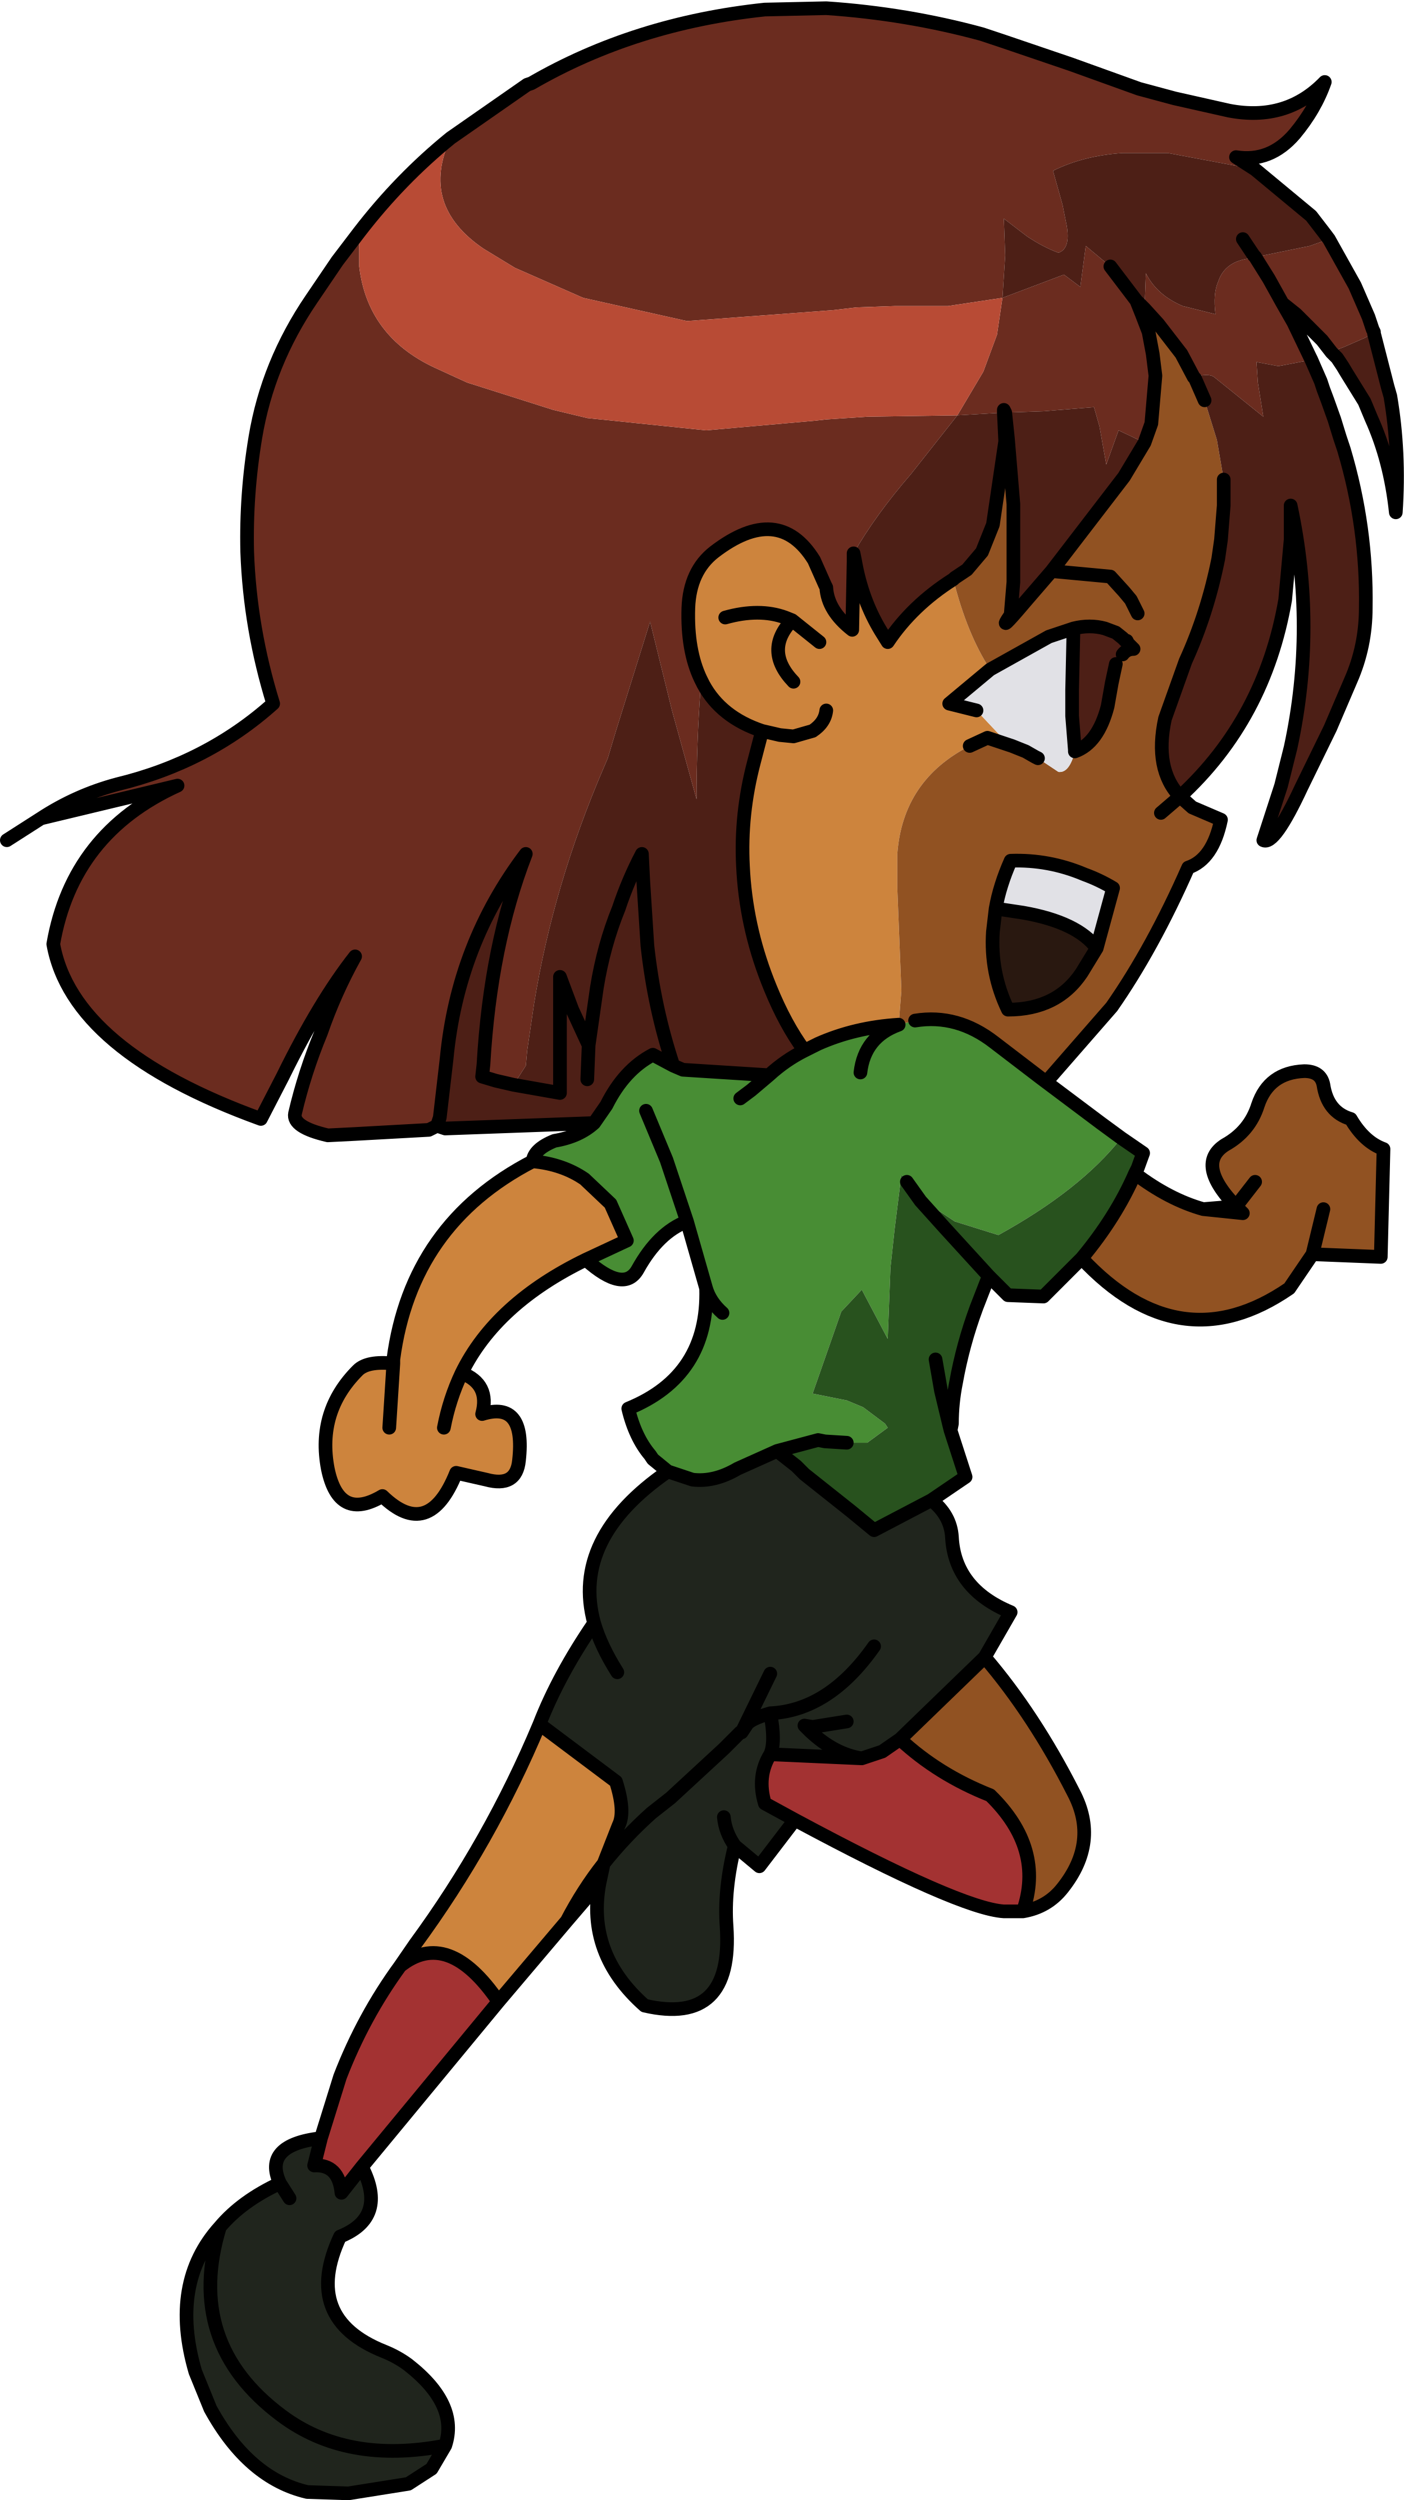
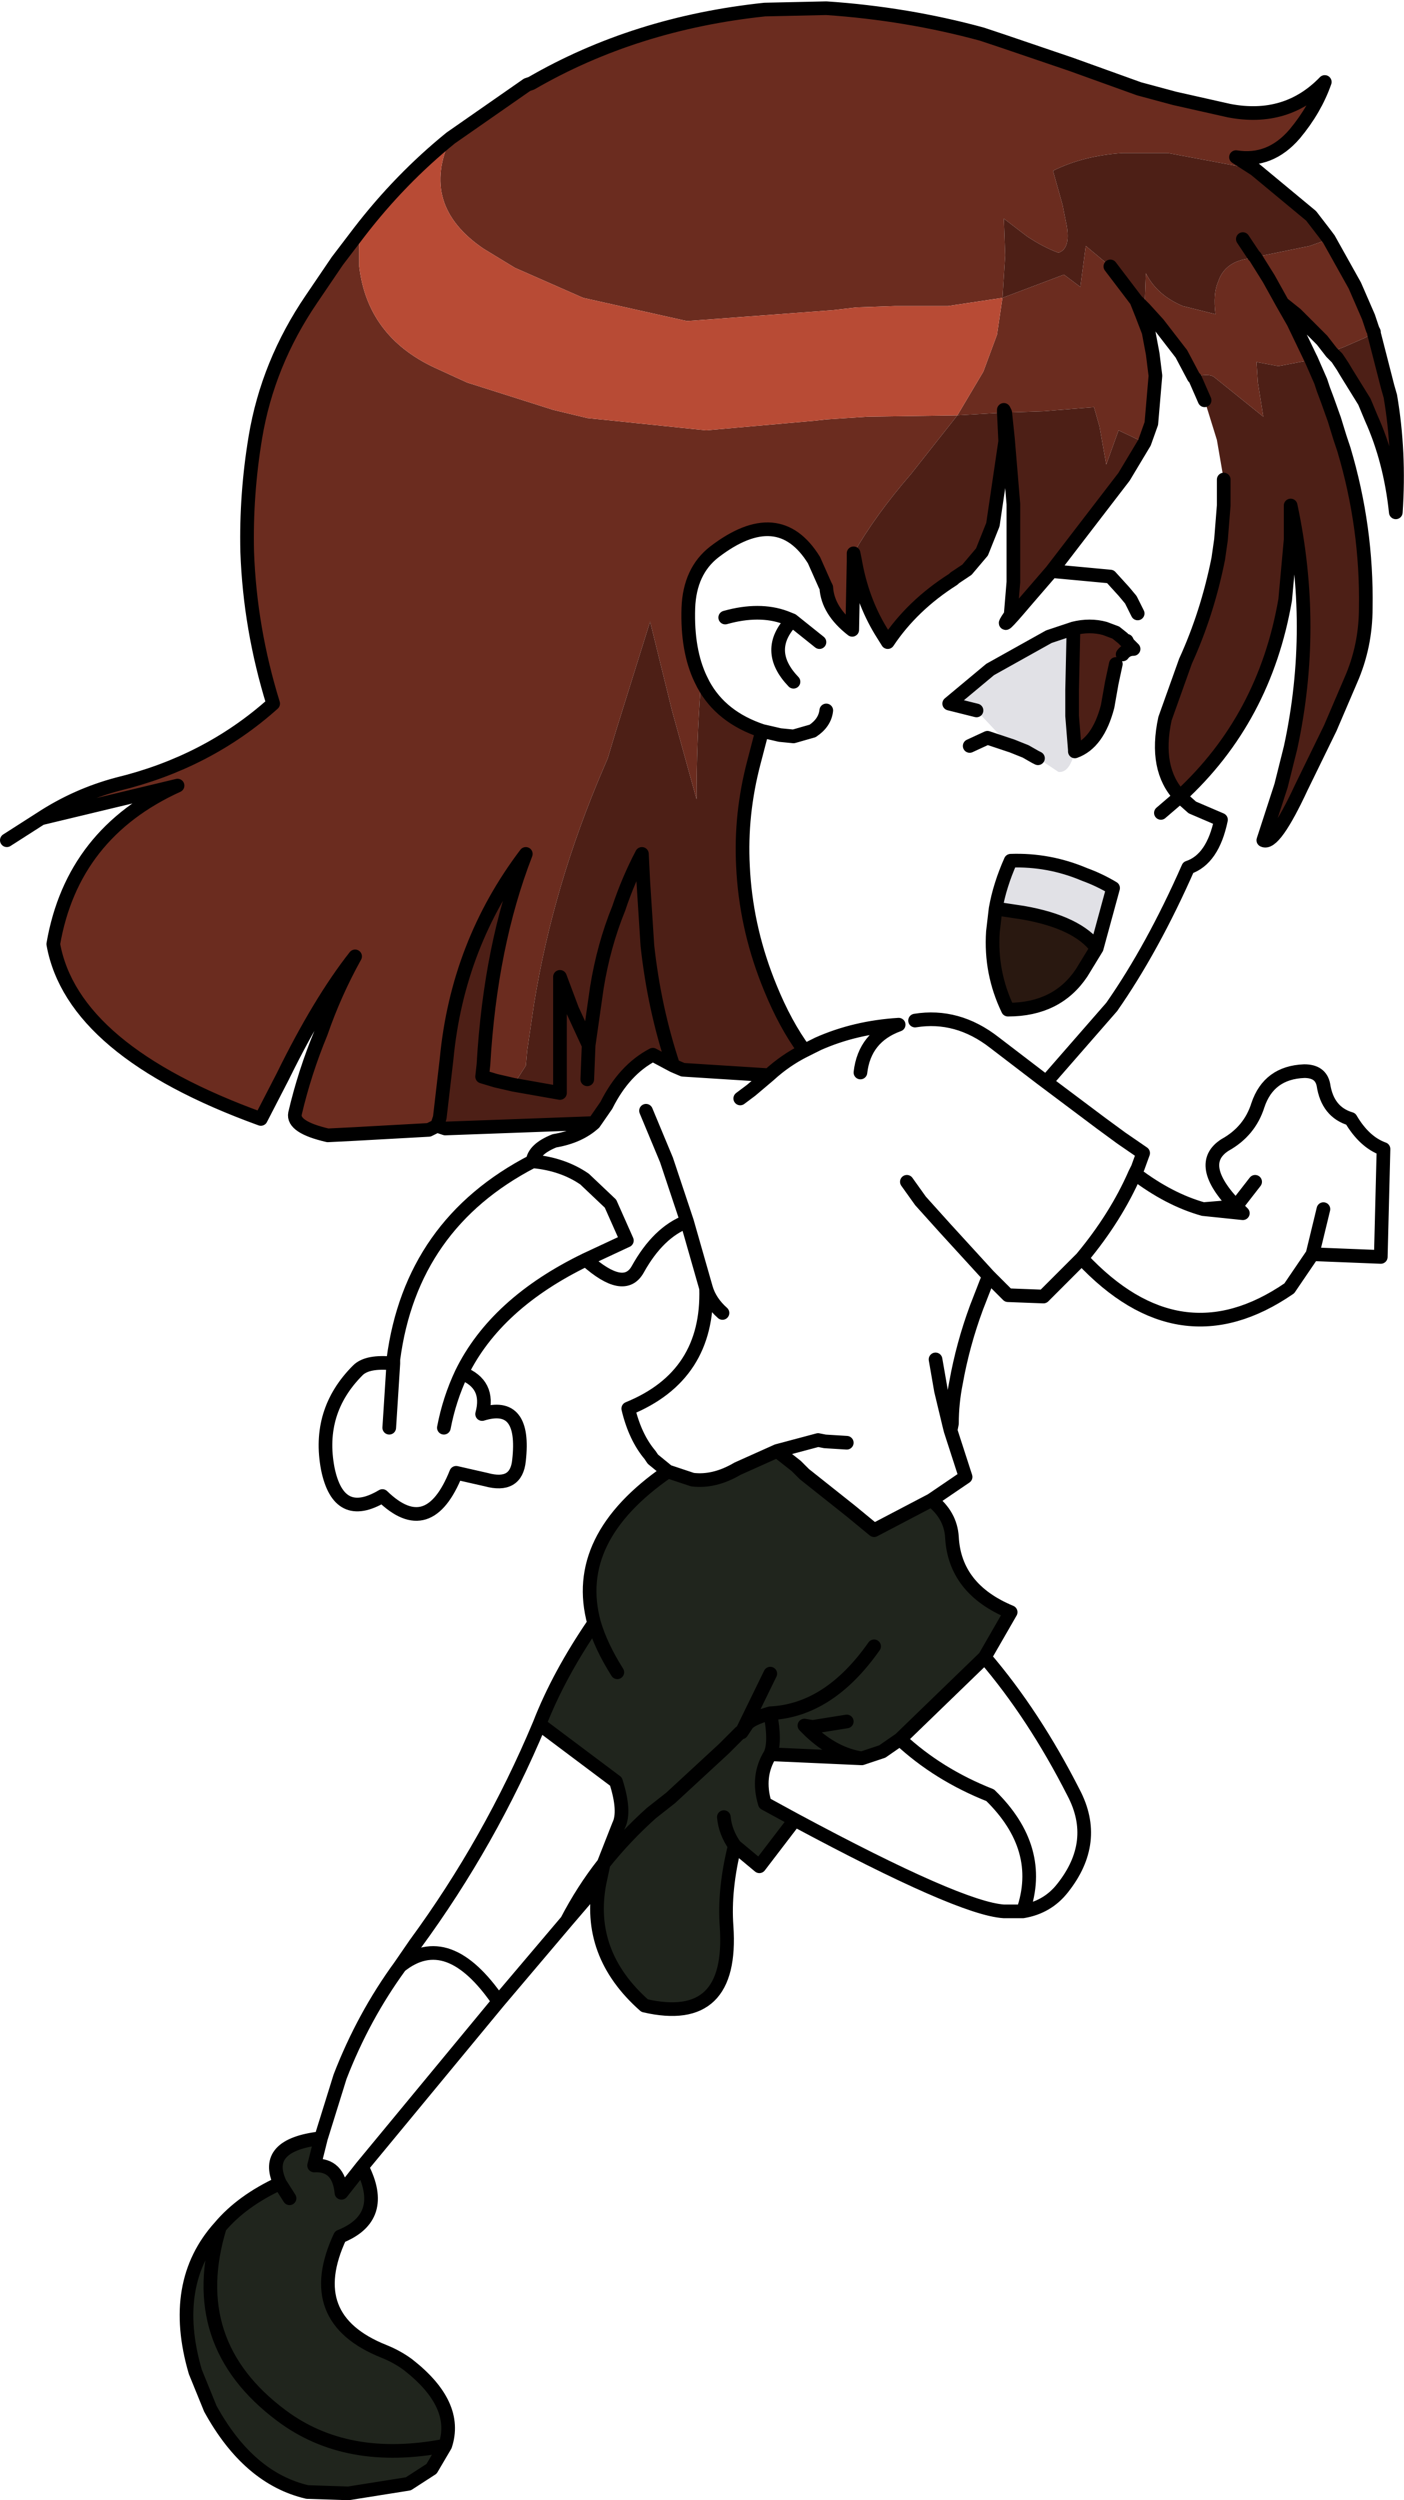
<svg xmlns="http://www.w3.org/2000/svg" height="91.5px" width="51.4px">
  <g transform="matrix(1.0, 0.0, 0.0, 1.0, -5.5, -8.75)">
    <path d="M22.0 13.8 L24.8 11.85 24.95 11.8 Q28.75 9.6 33.5 9.1 L35.75 9.05 Q38.7 9.25 41.45 10.0 L42.2 10.25 44.7 11.1 47.2 12.0 48.5 12.35 50.5 12.8 Q52.6 13.2 54.0 11.75 53.65 12.75 52.9 13.65 52.0 14.7 50.75 14.5 L51.45 14.95 48.25 14.35 46.6 14.35 Q45.15 14.45 44.05 15.0 L44.4 16.25 44.55 17.0 Q44.7 17.85 44.25 18.0 43.7 17.8 43.1 17.4 L42.25 16.75 42.3 18.1 42.2 19.65 44.45 18.8 45.05 19.25 45.25 17.75 46.15 18.5 47.1 19.75 47.3 20.25 47.55 20.9 47.7 21.7 47.8 22.5 47.65 24.25 47.4 24.95 46.45 24.5 46.0 25.75 45.75 24.35 45.55 23.65 43.7 23.8 42.3 23.85 42.25 23.75 42.25 23.85 40.55 23.95 38.85 26.1 Q37.55 27.6 36.75 29.0 L36.75 29.3 36.7 31.8 Q35.8 31.1 35.75 30.25 L35.7 30.15 35.3 29.25 Q34.0 27.15 31.65 28.95 30.75 29.65 30.7 31.0 30.65 32.55 31.15 33.6 L31.15 33.9 Q31.0 35.9 31.0 38.0 L30.1 34.75 29.3 31.5 28.05 35.5 27.75 36.5 27.6 36.85 Q25.75 41.15 25.05 45.5 L24.8 47.2 24.75 47.75 24.3 48.45 23.65 48.3 23.15 48.15 23.2 47.7 Q23.45 43.35 24.75 40.0 22.25 43.3 21.85 47.5 L21.6 49.65 21.5 49.95 21.2 50.1 18.5 50.25 17.5 50.3 Q16.2 50.0 16.3 49.5 16.65 48.0 17.25 46.55 17.75 45.1 18.5 43.75 17.2 45.4 15.85 48.15 L15.05 49.7 Q8.15 47.2 7.45 43.3 8.15 39.25 12.0 37.5 L7.0 38.7 Q8.3 37.85 9.8 37.45 13.1 36.65 15.5 34.5 14.65 31.75 14.55 28.95 14.5 26.85 14.85 24.75 15.3 22.05 16.9 19.7 L17.85 18.3 18.65 17.25 18.65 18.5 Q18.95 21.05 21.4 22.2 L22.6 22.75 25.75 23.75 27.0 24.05 31.35 24.5 35.3 24.15 35.75 24.1 37.25 24.0 40.55 23.95 41.5 22.35 42.0 21.0 42.2 19.65 40.2 19.95 38.25 19.95 36.85 20.0 36.0 20.1 30.65 20.5 26.85 19.65 24.35 18.55 23.2 17.85 Q20.85 16.25 22.0 13.8 M54.15 17.5 L55.1 19.2 55.6 20.35 55.75 20.8 55.8 20.9 55.5 21.1 54.7 21.45 54.3 21.6 54.25 21.65 53.9 21.2 52.95 20.25 52.45 19.85 52.85 20.55 53.45 21.8 53.5 21.9 53.35 21.95 52.3 22.15 51.5 22.0 51.55 22.75 51.75 24.0 49.95 22.55 Q49.75 22.4 49.2 22.55 L48.75 21.7 47.9 20.6 47.4 20.05 47.45 18.75 Q47.85 19.55 48.8 19.95 L50.0 20.25 Q49.9 19.5 50.1 19.05 50.35 18.3 51.3 18.2 L51.45 18.15 51.5 18.15 53.45 17.75 54.15 17.5 M40.45 29.9 L40.4 29.95 40.4 29.9 40.45 29.9 M52.45 19.85 L51.95 18.95 51.45 18.15 51.95 18.95 52.45 19.85" fill="#6b2c1f" fill-rule="evenodd" stroke="none" />
-     <path d="M26.25 79.05 L23.75 82.0 Q21.9 79.3 20.15 80.7 L20.7 79.9 Q23.45 76.15 25.25 71.85 L28.05 73.95 Q28.4 75.05 28.15 75.55 L27.6 76.95 Q26.85 77.9 26.25 79.05 M26.95 54.85 Q23.65 56.45 22.4 59.0 23.45 59.4 23.15 60.5 24.75 60.0 24.5 62.2 24.4 63.2 23.3 62.9 L22.2 62.65 Q21.2 65.15 19.5 63.5 17.9 64.45 17.5 62.5 17.1 60.4 18.6 58.9 18.95 58.55 19.9 58.65 L19.9 58.5 Q20.55 53.55 25.0 51.25 26.1 51.35 26.9 51.9 L27.85 52.8 28.45 54.15 26.95 54.85 M42.3 23.85 L42.25 23.85 42.25 23.75 42.3 23.85 M40.9 29.6 Q41.15 30.0 40.45 29.9 L40.9 29.6 M40.4 29.95 Q40.9 31.95 41.75 33.25 L40.25 34.5 41.25 34.75 42.05 35.6 42.6 36.0 42.8 36.15 42.55 36.05 41.65 35.75 41.0 36.05 Q38.55 37.3 38.35 40.0 L38.35 41.25 38.5 45.0 38.4 46.25 Q36.8 46.35 35.45 46.95 L34.95 47.2 Q34.25 46.25 33.7 44.9 L33.6 44.65 Q32.8 42.6 32.7 40.45 32.6 38.55 33.1 36.65 L33.4 35.5 Q31.9 35.0 31.25 33.8 L31.15 33.6 Q30.65 32.55 30.7 31.0 30.75 29.65 31.65 28.95 34.0 27.15 35.3 29.25 L35.7 30.15 35.75 30.25 Q35.8 31.1 36.7 31.8 L36.75 29.3 36.75 29.0 36.8 29.25 Q37.05 30.7 37.75 31.85 L38.0 32.25 Q38.9 30.9 40.4 29.95 M47.4 24.95 L47.65 24.25 47.4 24.95 M34.55 33.7 Q33.45 32.55 34.5 31.45 L34.25 31.35 Q33.3 31.0 32.05 31.35 33.3 31.0 34.25 31.35 L34.5 31.45 35.5 32.25 34.5 31.45 Q33.45 32.55 34.55 33.7 M35.75 34.75 Q35.7 35.2 35.25 35.5 L34.55 35.7 34.05 35.65 33.4 35.5 34.05 35.65 34.55 35.7 35.25 35.5 Q35.7 35.2 35.75 34.75 M21.75 61.0 Q21.95 59.95 22.4 59.0 21.95 59.95 21.75 61.0 M19.75 61.0 L19.9 58.65 19.75 61.0" fill="#cd843d" fill-rule="evenodd" stroke="none" />
-     <path d="M43.8 48.35 L45.8 49.85 46.55 50.4 Q45.05 52.3 42.05 53.95 L40.45 53.45 39.25 52.65 38.7 52.0 38.5 51.75 38.25 53.75 38.1 55.15 38.0 57.75 37.05 55.95 36.3 56.75 35.25 59.75 36.5 60.0 37.1 60.25 37.9 60.85 38.0 61.0 37.25 61.55 36.7 61.55 36.5 61.55 35.7 61.5 35.45 61.45 33.95 61.85 32.5 62.5 Q31.65 63.0 30.85 62.9 L29.95 62.6 29.4 62.15 29.3 62.0 Q28.75 61.35 28.5 60.3 31.45 59.1 31.35 55.9 L30.65 53.45 Q29.6 53.85 28.85 55.2 28.35 56.1 26.95 54.85 L28.45 54.15 27.85 52.8 26.9 51.9 Q26.1 51.35 25.0 51.25 25.05 50.8 25.8 50.5 26.7 50.35 27.25 49.85 L27.7 49.2 Q28.35 47.9 29.4 47.35 L30.15 47.75 30.5 47.9 33.65 48.1 Q34.25 47.55 34.95 47.2 L35.45 46.95 Q36.8 46.35 38.4 46.25 L39.0 46.1 Q40.55 45.85 41.9 46.9 L43.6 48.2 43.8 48.35 M32.6 48.95 L33.0 48.65 33.65 48.1 33.0 48.65 32.6 48.95 M37.0 48.0 Q37.15 46.7 38.4 46.25 37.15 46.7 37.0 48.0 M31.95 56.8 Q31.5 56.4 31.35 55.9 31.5 56.4 31.95 56.8 M29.15 49.4 L29.9 51.2 30.65 53.45 29.9 51.2 29.15 49.4" fill="#488d34" fill-rule="evenodd" stroke="none" />
    <path d="M39.6 63.65 Q40.3 64.2 40.35 65.0 40.45 66.9 42.5 67.75 L41.55 69.4 38.45 72.4 37.8 72.85 37.05 73.1 33.7 72.95 Q33.9 72.5 33.7 71.45 33.0 71.65 32.85 71.85 L32.65 72.15 32.85 71.85 Q33.0 71.65 33.7 71.45 35.85 71.35 37.5 69.0 35.85 71.35 33.7 71.45 33.9 72.5 33.7 72.95 33.2 73.75 33.5 74.75 L34.6 75.35 33.3 77.05 32.4 76.3 Q32.0 77.9 32.1 79.25 32.35 82.9 29.1 82.15 26.95 80.25 27.45 77.65 L27.6 76.95 28.15 75.55 Q28.4 75.05 28.05 73.95 L25.25 71.85 Q25.95 70.05 27.25 68.15 26.4 65.05 29.95 62.6 L30.85 62.9 Q31.65 63.0 32.5 62.5 L33.95 61.85 34.65 62.4 34.95 62.7 36.65 64.05 37.5 64.75 39.6 63.65 M18.75 88.05 Q19.7 89.9 17.95 90.6 16.55 93.6 19.55 94.8 20.05 95.0 20.45 95.3 22.3 96.75 21.8 98.25 L21.3 99.1 20.45 99.65 18.25 100.0 16.75 99.95 Q14.6 99.45 13.2 96.9 L12.65 95.55 Q11.7 92.3 13.55 90.25 14.35 89.3 15.75 88.65 15.1 87.25 17.25 87.0 L17.0 88.0 Q17.9 87.95 18.0 89.0 L18.75 88.05 M28.1 69.95 Q27.5 69.0 27.25 68.15 27.5 69.0 28.1 69.95 M33.7 70.0 L32.65 72.15 32.6 72.15 32.0 72.75 30.05 74.55 29.35 75.1 Q28.4 75.95 27.6 76.95 28.4 75.95 29.35 75.1 L30.05 74.55 32.0 72.75 32.6 72.15 32.65 72.15 33.7 70.0 M35.15 72.1 Q36.05 72.95 37.05 73.1 36.05 72.95 35.15 72.1 L35.25 71.95 34.95 71.9 35.15 72.1 M36.5 71.75 L35.25 71.95 36.5 71.75 M16.1 89.2 L15.75 88.65 16.1 89.2 M32.0 75.25 Q32.05 75.8 32.4 76.3 32.05 75.8 32.0 75.25 M13.55 90.25 Q12.25 94.5 15.8 97.15 18.2 98.95 21.8 98.25 18.2 98.95 15.8 97.15 12.25 94.5 13.55 90.25" fill="#20251d" fill-rule="evenodd" stroke="none" />
-     <path d="M42.95 78.7 L42.25 78.7 Q40.65 78.6 34.6 75.35 L33.5 74.75 Q33.2 73.75 33.7 72.95 L37.05 73.1 37.8 72.85 38.45 72.4 Q39.85 73.7 41.75 74.45 43.75 76.4 42.95 78.7 M23.75 82.0 L18.75 88.05 18.0 89.0 Q17.9 87.95 17.0 88.0 L17.25 87.0 17.95 84.75 Q18.8 82.55 20.15 80.7 21.9 79.3 23.75 82.0" fill="#a33232" fill-rule="evenodd" stroke="none" />
    <path d="M45.65 43.45 L45.1 44.35 Q44.2 45.7 42.4 45.7 41.75 44.35 41.85 42.85 L41.95 42.0 42.95 42.15 Q44.95 42.5 45.65 43.45" fill="#291810" fill-rule="evenodd" stroke="none" />
    <path d="M22.0 13.8 Q20.85 16.25 23.2 17.85 L24.35 18.55 26.85 19.65 30.65 20.5 36.0 20.1 36.85 20.0 38.25 19.95 40.2 19.95 42.2 19.65 42.0 21.0 41.5 22.35 40.55 23.95 37.25 24.0 35.75 24.1 35.3 24.15 31.35 24.5 27.0 24.05 25.75 23.75 22.6 22.75 21.4 22.2 Q18.95 21.05 18.65 18.5 L18.65 17.25 Q20.15 15.3 22.0 13.8" fill="#b84b35" fill-rule="evenodd" stroke="none" />
-     <path d="M48.7 37.9 L49.15 38.3 50.2 38.75 Q49.9 40.2 49.0 40.5 47.7 43.45 46.2 45.6 L43.8 48.35 43.6 48.2 41.9 46.9 Q40.55 45.85 39.0 46.1 L38.4 46.25 38.5 45.0 38.35 41.25 38.35 40.0 Q38.55 37.3 41.0 36.05 L41.65 35.75 42.55 36.05 42.8 36.15 43.05 36.25 43.4 36.45 43.5 36.5 44.25 37.0 Q44.65 37.05 44.85 36.25 45.7 35.95 46.05 34.6 L46.2 33.75 46.35 33.05 46.6 32.7 Q46.75 32.5 47.0 32.5 L46.8 32.3 46.75 32.2 46.7 32.2 46.6 32.1 46.35 31.9 45.95 31.75 Q45.4 31.6 44.8 31.75 L43.9 32.05 41.75 33.25 Q40.9 31.95 40.4 29.95 L40.45 29.9 Q41.15 30.0 40.9 29.6 L41.45 28.95 41.85 27.95 42.3 24.9 42.25 23.85 42.3 23.85 42.4 24.8 42.6 27.2 42.6 30.05 42.5 31.25 Q41.95 32.05 43.05 30.75 L44.0 29.65 46.65 26.2 47.4 24.95 47.65 24.25 47.8 22.5 47.7 21.7 47.55 20.9 47.3 20.25 47.1 19.75 47.4 20.05 47.9 20.6 48.75 21.7 49.2 22.55 49.25 22.6 49.6 23.4 50.05 24.85 50.3 26.3 50.3 26.55 50.3 26.8 50.3 27.25 50.2 28.5 50.1 29.2 Q49.7 31.2 48.9 32.95 L48.15 35.05 Q47.75 36.9 48.7 37.9 L48.0 38.5 48.7 37.9 M47.05 51.7 Q48.3 52.65 49.55 53.0 L51.0 53.15 50.75 52.9 Q49.25 51.35 50.35 50.65 51.25 50.15 51.55 49.2 51.95 48.0 53.25 47.95 53.85 47.95 53.95 48.45 54.1 49.45 54.95 49.7 55.45 50.55 56.15 50.8 L56.05 54.75 53.55 54.65 52.7 55.9 Q48.7 58.65 45.1 54.8 46.35 53.3 47.05 51.7 M41.55 69.4 Q43.35 71.5 44.8 74.35 45.75 76.15 44.4 77.85 43.85 78.55 42.95 78.7 43.75 76.4 41.75 74.45 39.85 73.7 38.45 72.4 L41.55 69.4 M47.15 31.2 L46.9 30.7 46.65 30.4 46.15 29.85 44.0 29.65 46.15 29.85 46.65 30.4 46.9 30.7 47.15 31.2 M41.95 42.0 L41.85 42.85 Q41.75 44.35 42.4 45.7 44.2 45.7 45.1 44.35 L45.65 43.45 46.25 41.25 Q45.75 40.95 45.2 40.75 43.9 40.2 42.5 40.25 42.1 41.15 41.95 42.0 M53.95 53.0 L53.55 54.65 53.95 53.0 M51.45 52.0 L50.75 52.9 51.45 52.0" fill="#915222" fill-rule="evenodd" stroke="none" />
-     <path d="M46.55 50.4 L47.35 50.95 47.15 51.5 47.05 51.7 Q46.35 53.3 45.1 54.8 L43.7 56.2 42.4 56.15 42.1 55.85 41.7 55.45 41.6 55.7 41.25 56.6 Q40.75 57.95 40.5 59.35 40.35 60.1 40.35 60.85 L40.3 61.1 40.85 62.8 39.6 63.65 37.5 64.75 36.65 64.05 34.95 62.7 34.65 62.4 33.95 61.85 35.45 61.45 35.7 61.5 36.5 61.55 36.7 61.55 37.25 61.55 38.0 61.0 37.9 60.85 37.1 60.25 36.5 60.0 35.25 59.75 36.3 56.75 37.05 55.95 38.0 57.75 38.1 55.15 38.25 53.75 38.5 51.75 38.7 52.0 39.25 52.65 40.45 53.45 42.05 53.95 Q45.05 52.3 46.55 50.4 M38.7 52.0 L39.2 52.7 40.1 53.7 41.7 55.45 40.1 53.7 39.2 52.7 38.7 52.0 M39.75 58.5 L39.95 59.65 40.25 60.9 40.3 61.1 40.25 60.9 39.95 59.65 39.75 58.5" fill="#28521e" fill-rule="evenodd" stroke="none" />
    <path d="M41.75 33.25 L43.9 32.05 44.8 31.75 44.75 34.0 44.75 34.35 44.75 34.8 44.75 34.95 44.85 36.2 44.85 36.25 Q44.65 37.05 44.25 37.0 L43.5 36.5 43.4 36.45 43.05 36.25 42.8 36.15 42.6 36.0 42.05 35.6 41.25 34.75 40.25 34.5 41.75 33.25 M41.95 42.0 Q42.1 41.15 42.5 40.25 43.9 40.2 45.2 40.75 45.75 40.95 46.25 41.25 L45.65 43.45 Q44.95 42.5 42.95 42.15 L41.95 42.0" fill="#e1e1e6" fill-rule="evenodd" stroke="none" />
    <path d="M51.45 14.95 L53.5 16.65 54.0 17.3 54.15 17.5 53.45 17.75 51.5 18.15 51.45 18.15 51.3 18.2 Q50.35 18.3 50.1 19.05 49.9 19.5 50.0 20.25 L48.8 19.95 Q47.85 19.55 47.45 18.75 L47.4 20.05 47.1 19.75 46.15 18.5 45.25 17.75 45.05 19.25 44.45 18.8 42.2 19.65 42.3 18.1 42.25 16.75 43.1 17.4 Q43.7 17.8 44.25 18.0 44.7 17.85 44.55 17.0 L44.4 16.25 44.05 15.0 Q45.15 14.45 46.6 14.35 L48.25 14.35 51.45 14.95 M55.8 20.9 L55.8 20.95 56.3 22.9 56.4 23.25 Q56.75 25.3 56.6 27.5 56.4 25.6 55.7 24.05 L55.45 23.45 54.8 22.4 54.65 22.15 54.45 21.85 54.25 21.65 54.3 21.6 54.7 21.45 55.5 21.1 55.8 20.9 M53.5 21.9 L53.85 22.7 53.95 23.0 54.1 23.4 54.35 24.1 54.55 24.75 54.7 25.2 Q55.55 28.05 55.5 31.0 55.5 32.4 54.95 33.65 L54.2 35.4 53.15 37.55 Q52.15 39.7 51.75 39.5 L52.4 37.5 52.75 36.1 Q53.7 31.7 52.75 27.25 L52.75 28.5 52.55 30.7 Q51.8 35.05 48.7 37.9 47.75 36.9 48.15 35.05 L48.9 32.95 Q49.7 31.2 50.1 29.2 L50.2 28.5 50.3 27.25 50.3 26.8 50.3 26.55 50.3 26.3 50.05 24.85 49.6 23.4 49.25 22.6 49.2 22.55 Q49.75 22.4 49.95 22.55 L51.75 24.0 51.55 22.75 51.5 22.0 52.3 22.15 53.35 21.95 53.5 21.9 M27.25 49.85 L21.8 50.05 21.5 49.95 21.6 49.65 21.85 47.5 Q22.25 43.3 24.75 40.0 23.45 43.35 23.2 47.7 L23.15 48.15 23.65 48.3 24.3 48.45 24.75 47.75 24.8 47.2 25.05 45.5 Q25.75 41.15 27.6 36.85 L27.75 36.5 28.05 35.5 29.3 31.5 30.1 34.75 31.0 38.0 Q31.0 35.9 31.15 33.9 L31.15 33.6 31.25 33.8 Q31.9 35.0 33.4 35.5 L33.1 36.65 Q32.6 38.55 32.7 40.45 32.8 42.6 33.6 44.65 L33.7 44.9 Q34.25 46.25 34.95 47.2 34.25 47.55 33.65 48.1 L30.5 47.9 30.15 47.75 Q29.45 45.65 29.2 43.35 L29.05 41.0 29.0 40.0 Q28.5 40.95 28.15 42.0 27.6 43.35 27.35 44.9 L27.05 47.0 26.45 45.7 26.0 44.5 26.0 45.5 26.0 46.1 26.0 47.0 26.0 48.75 24.3 48.45 26.0 48.75 26.0 47.0 26.0 46.1 26.0 45.5 26.0 44.5 26.45 45.7 27.05 47.0 27.35 44.9 Q27.6 43.35 28.15 42.0 28.5 40.95 29.0 40.0 L29.05 41.0 29.2 43.35 Q29.45 45.65 30.15 47.75 L29.4 47.35 Q28.35 47.9 27.7 49.2 L27.25 49.85 M51.0 17.5 L51.4 18.1 51.45 18.15 51.4 18.1 51.0 17.5 M42.25 23.85 L42.3 24.9 41.85 27.95 41.45 28.95 40.9 29.6 40.45 29.9 40.4 29.9 40.4 29.95 Q38.9 30.9 38.0 32.25 L37.75 31.85 Q37.05 30.7 36.8 29.25 L36.75 29.0 Q37.55 27.6 38.85 26.1 L40.55 23.95 42.25 23.85 M44.8 31.75 Q45.4 31.6 45.95 31.75 L46.35 31.9 46.6 32.1 46.7 32.2 46.75 32.2 46.8 32.3 47.0 32.5 Q46.75 32.5 46.6 32.7 L46.35 33.05 46.2 33.75 46.05 34.6 Q45.7 35.95 44.85 36.25 L44.85 36.2 44.75 34.95 44.75 34.8 44.75 34.35 44.75 34.0 44.8 31.75 M42.3 23.85 L43.7 23.8 45.55 23.65 45.75 24.35 46.0 25.75 46.45 24.5 47.4 24.95 46.65 26.2 44.0 29.65 43.05 30.75 Q41.95 32.05 42.5 31.25 L42.6 30.05 42.6 27.2 42.4 24.8 42.3 23.85 M27.05 47.0 L27.0 48.25 27.05 47.0" fill="#4d1f16" fill-rule="evenodd" stroke="none" />
    <path d="M22.0 13.8 L24.8 11.85 24.95 11.8 Q28.75 9.6 33.5 9.1 L35.75 9.05 Q38.7 9.25 41.45 10.0 L42.2 10.25 44.7 11.1 47.2 12.0 48.5 12.35 50.5 12.8 Q52.6 13.2 54.0 11.75 53.65 12.75 52.9 13.65 52.0 14.7 50.75 14.5 L51.45 14.95 53.5 16.65 54.0 17.3 54.15 17.5 55.1 19.2 55.6 20.35 55.75 20.8 55.8 20.9 55.8 20.95 56.3 22.9 56.4 23.25 Q56.75 25.3 56.6 27.5 56.4 25.6 55.7 24.05 L55.45 23.45 54.8 22.4 54.65 22.15 54.45 21.85 54.25 21.65 53.9 21.2 52.95 20.25 52.45 19.85 52.85 20.55 53.45 21.8 53.5 21.9 53.85 22.7 53.95 23.0 54.1 23.4 54.35 24.1 54.55 24.75 54.7 25.2 Q55.55 28.05 55.5 31.0 55.5 32.4 54.95 33.65 L54.2 35.4 53.15 37.55 Q52.15 39.7 51.75 39.5 L52.4 37.5 52.75 36.1 Q53.7 31.7 52.75 27.25 L52.75 28.5 52.55 30.7 Q51.8 35.05 48.7 37.9 L49.15 38.3 50.2 38.75 Q49.9 40.2 49.0 40.5 47.7 43.45 46.2 45.6 L43.8 48.35 45.8 49.85 46.55 50.4 47.35 50.95 47.15 51.5 47.05 51.7 Q48.3 52.65 49.55 53.0 L50.75 52.9 Q49.25 51.35 50.35 50.65 51.25 50.15 51.55 49.2 51.95 48.0 53.25 47.95 53.85 47.95 53.95 48.45 54.1 49.45 54.95 49.7 55.45 50.55 56.15 50.8 L56.05 54.75 53.55 54.65 52.7 55.9 Q48.7 58.65 45.1 54.8 L43.7 56.2 42.4 56.15 42.1 55.85 41.7 55.45 41.6 55.7 41.25 56.6 Q40.75 57.95 40.5 59.35 40.35 60.1 40.35 60.85 L40.3 61.1 40.85 62.8 39.6 63.65 Q40.3 64.2 40.35 65.0 40.45 66.9 42.5 67.75 L41.55 69.4 Q43.35 71.5 44.8 74.35 45.75 76.15 44.4 77.85 43.85 78.55 42.95 78.7 L42.25 78.7 Q40.65 78.6 34.6 75.35 L33.3 77.05 32.4 76.3 Q32.0 77.9 32.1 79.25 32.35 82.9 29.1 82.15 26.95 80.25 27.45 77.65 L26.25 79.05 23.75 82.0 18.75 88.05 Q19.7 89.9 17.95 90.6 16.55 93.6 19.55 94.8 20.05 95.0 20.45 95.3 22.3 96.75 21.8 98.25 L21.3 99.1 20.45 99.65 18.25 100.0 16.75 99.95 Q14.6 99.45 13.2 96.9 L12.65 95.55 Q11.7 92.3 13.55 90.25 14.35 89.3 15.75 88.65 15.1 87.25 17.25 87.0 L17.95 84.75 Q18.8 82.55 20.15 80.7 L20.7 79.9 Q23.45 76.15 25.25 71.85 25.95 70.05 27.25 68.15 26.4 65.05 29.95 62.6 L29.4 62.15 29.3 62.0 Q28.75 61.35 28.5 60.3 31.45 59.1 31.35 55.9 L30.65 53.45 Q29.6 53.85 28.85 55.2 28.35 56.1 26.95 54.85 23.65 56.45 22.4 59.0 23.45 59.4 23.15 60.5 24.75 60.0 24.5 62.2 24.4 63.2 23.3 62.9 L22.2 62.65 Q21.2 65.15 19.5 63.5 17.9 64.45 17.5 62.5 17.1 60.4 18.6 58.9 18.95 58.55 19.9 58.65 L19.9 58.5 Q20.55 53.55 25.0 51.25 25.05 50.8 25.8 50.5 26.7 50.35 27.25 49.85 L21.8 50.05 21.5 49.95 21.2 50.1 18.5 50.25 17.5 50.3 Q16.2 50.0 16.3 49.5 16.65 48.0 17.25 46.55 17.75 45.1 18.5 43.75 17.2 45.4 15.85 48.15 L15.05 49.7 Q8.15 47.2 7.45 43.3 8.15 39.25 12.0 37.5 L7.0 38.7 5.75 39.5 M46.15 18.5 L47.1 19.75 47.4 20.05 47.9 20.6 48.75 21.7 49.2 22.55 49.25 22.6 49.6 23.4 M51.45 18.15 L51.4 18.1 51.0 17.5 M22.0 13.8 Q20.15 15.3 18.65 17.25 L17.85 18.3 16.9 19.7 Q15.3 22.05 14.85 24.75 14.5 26.85 14.55 28.95 14.65 31.75 15.5 34.5 13.1 36.65 9.8 37.45 8.3 37.85 7.0 38.7 M42.3 23.85 L42.25 23.75 42.25 23.85 42.3 24.9 41.85 27.95 41.45 28.95 40.9 29.6 40.45 29.9 40.4 29.95 Q38.9 30.9 38.0 32.25 L37.75 31.85 Q37.05 30.7 36.8 29.25 L36.75 29.0 36.75 29.3 36.7 31.8 Q35.8 31.1 35.75 30.25 L35.7 30.15 35.3 29.25 Q34.0 27.15 31.65 28.95 30.75 29.65 30.7 31.0 30.65 32.55 31.15 33.6 L31.25 33.8 Q31.9 35.0 33.4 35.5 L34.05 35.65 34.55 35.7 35.25 35.5 Q35.7 35.2 35.75 34.75 M41.75 33.25 L43.9 32.05 44.8 31.75 Q45.4 31.6 45.95 31.75 L46.35 31.9 46.6 32.1 46.7 32.2 46.75 32.2 46.8 32.3 47.0 32.5 Q46.75 32.5 46.6 32.7 M46.35 33.05 L46.2 33.75 46.05 34.6 Q45.7 35.95 44.85 36.25 L44.85 36.2 44.75 34.95 44.75 34.8 44.75 34.35 44.75 34.0 44.8 31.75 M43.5 36.5 L43.4 36.45 43.05 36.25 42.8 36.15 42.55 36.05 41.65 35.75 41.0 36.05 M39.0 46.1 Q40.55 45.85 41.9 46.9 L43.6 48.2 43.8 48.35 M42.3 23.85 L42.4 24.8 42.6 27.2 42.6 30.05 42.5 31.25 Q41.95 32.05 43.05 30.75 L44.0 29.65 46.65 26.2 47.4 24.95 47.65 24.25 47.8 22.5 47.7 21.7 47.55 20.9 47.3 20.25 47.1 19.75 M50.3 26.3 L50.3 26.55 50.3 26.8 50.3 27.25 50.2 28.5 50.1 29.2 Q49.7 31.2 48.9 32.95 L48.15 35.05 Q47.75 36.9 48.7 37.9 L48.0 38.5 M51.45 18.15 L51.95 18.95 52.45 19.85 M44.0 29.65 L46.15 29.85 46.65 30.4 46.9 30.7 47.15 31.2 M41.25 34.75 L40.25 34.5 41.75 33.25 M45.65 43.45 L45.1 44.35 Q44.2 45.7 42.4 45.7 41.75 44.35 41.85 42.85 L41.95 42.0 Q42.1 41.15 42.5 40.25 43.9 40.2 45.2 40.75 45.75 40.95 46.25 41.25 L45.65 43.45 Q44.95 42.5 42.95 42.15 L41.95 42.0 M32.05 31.35 Q33.3 31.0 34.25 31.35 L34.5 31.45 35.5 32.25 M34.5 31.45 Q33.45 32.55 34.55 33.7 M24.3 48.45 L26.0 48.75 26.0 47.0 26.0 46.1 26.0 45.5 26.0 44.5 26.45 45.7 27.05 47.0 27.35 44.9 Q27.6 43.35 28.15 42.0 28.5 40.95 29.0 40.0 L29.05 41.0 29.2 43.35 Q29.45 45.65 30.15 47.75 L30.5 47.9 33.65 48.1 Q34.25 47.55 34.95 47.2 34.25 46.25 33.7 44.9 L33.6 44.65 Q32.8 42.6 32.7 40.45 32.6 38.55 33.1 36.65 L33.4 35.5 M24.3 48.45 L23.65 48.3 23.15 48.15 23.2 47.7 Q23.45 43.35 24.75 40.0 22.25 43.3 21.85 47.5 L21.6 49.65 21.5 49.95 M27.0 48.25 L27.05 47.0 M30.15 47.75 L29.4 47.35 Q28.35 47.9 27.7 49.2 L27.25 49.85 M33.65 48.1 L33.0 48.65 32.6 48.95 M38.4 46.25 Q36.8 46.35 35.45 46.95 L34.95 47.2 M38.4 46.25 Q37.15 46.7 37.0 48.0 M41.7 55.45 L40.1 53.7 39.2 52.7 38.7 52.0 M31.35 55.9 Q31.5 56.4 31.95 56.8 M36.5 61.55 L35.7 61.5 35.45 61.45 33.95 61.85 34.65 62.4 34.95 62.7 36.65 64.05 37.5 64.75 39.6 63.65 M40.3 61.1 L40.25 60.9 39.95 59.65 39.75 58.5 M25.0 51.25 Q26.1 51.35 26.9 51.9 L27.85 52.8 28.45 54.15 26.95 54.85 M22.4 59.0 Q21.95 59.95 21.75 61.0 M25.25 71.85 L28.05 73.95 Q28.4 75.05 28.15 75.55 L27.6 76.95 Q28.4 75.95 29.35 75.1 L30.05 74.55 32.0 72.75 32.6 72.15 32.65 72.15 33.7 70.0 M27.25 68.15 Q27.5 69.0 28.1 69.95 M33.95 61.85 L32.5 62.5 Q31.65 63.0 30.85 62.9 L29.95 62.6 M32.65 72.15 L32.85 71.85 Q33.0 71.65 33.7 71.45 35.85 71.35 37.5 69.0 M33.7 71.45 Q33.9 72.5 33.7 72.95 L37.05 73.1 Q36.05 72.95 35.15 72.1 L34.95 71.9 35.25 71.95 36.5 71.75 M38.45 72.4 L37.8 72.85 37.05 73.1 M30.65 53.45 L29.9 51.2 29.15 49.4 M19.9 58.65 L19.75 61.0 M15.75 88.65 L16.1 89.2 M18.75 88.05 L18.0 89.0 Q17.9 87.95 17.0 88.0 L17.25 87.0 M21.8 98.25 Q18.2 98.95 15.8 97.15 12.25 94.5 13.55 90.25 M32.4 76.3 Q32.05 75.8 32.0 75.25 M33.7 72.95 Q33.2 73.75 33.5 74.75 L34.6 75.35 M27.6 76.95 L27.45 77.65 M26.25 79.05 Q26.85 77.9 27.6 76.95 M20.15 80.7 Q21.9 79.3 23.75 82.0 M50.75 52.9 L51.45 52.0 M53.55 54.65 L53.95 53.0 M49.55 53.0 L51.0 53.15 50.75 52.9 M47.05 51.7 Q46.35 53.3 45.1 54.8 M38.45 72.4 Q39.85 73.7 41.75 74.45 43.75 76.4 42.95 78.7 M41.55 69.4 L38.45 72.4" fill="none" stroke="#000000" stroke-linecap="round" stroke-linejoin="round" stroke-width="0.5" />
  </g>
</svg>